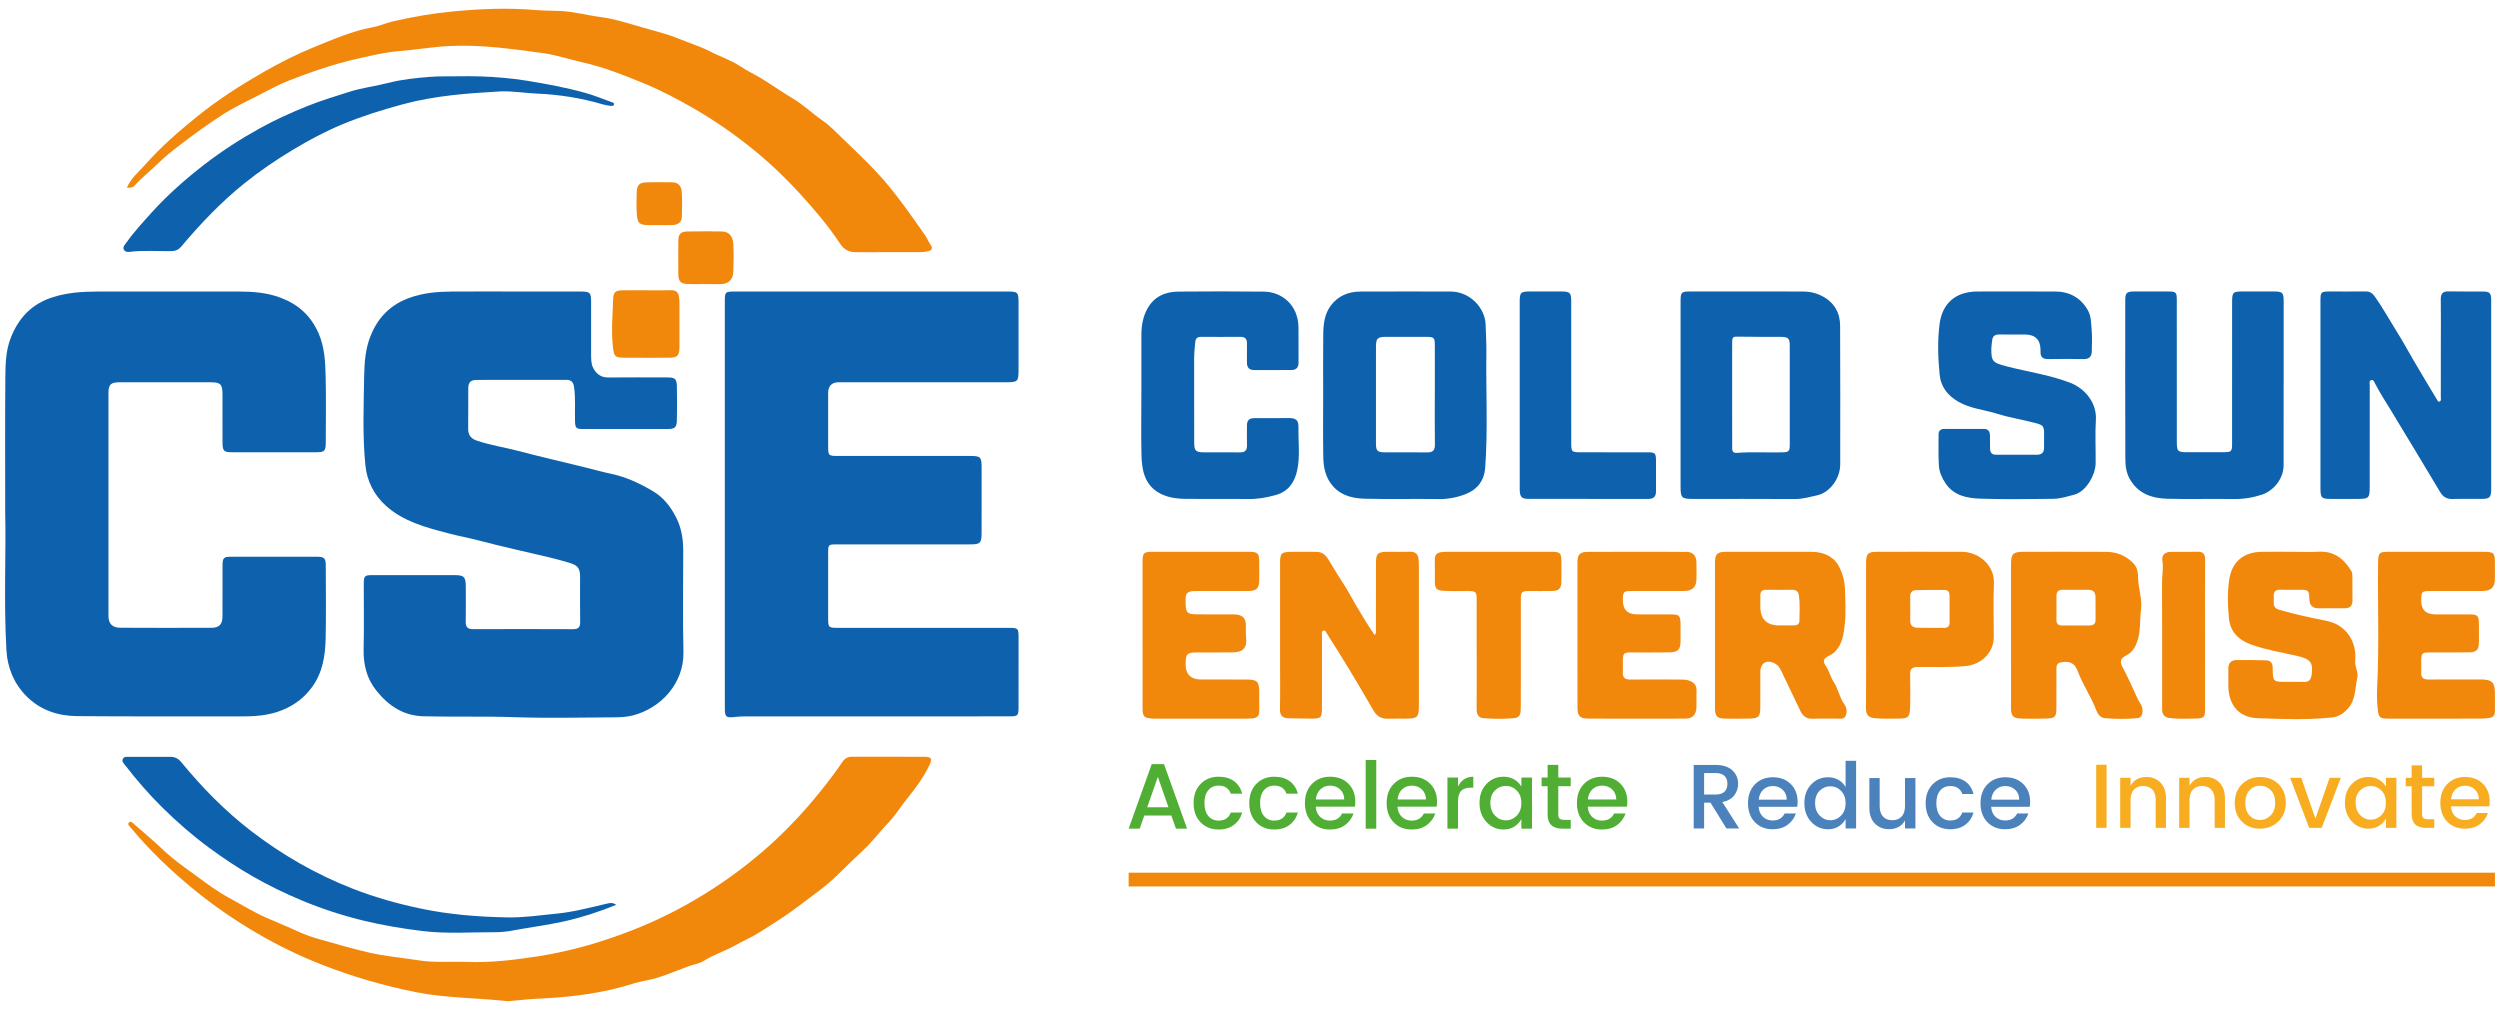
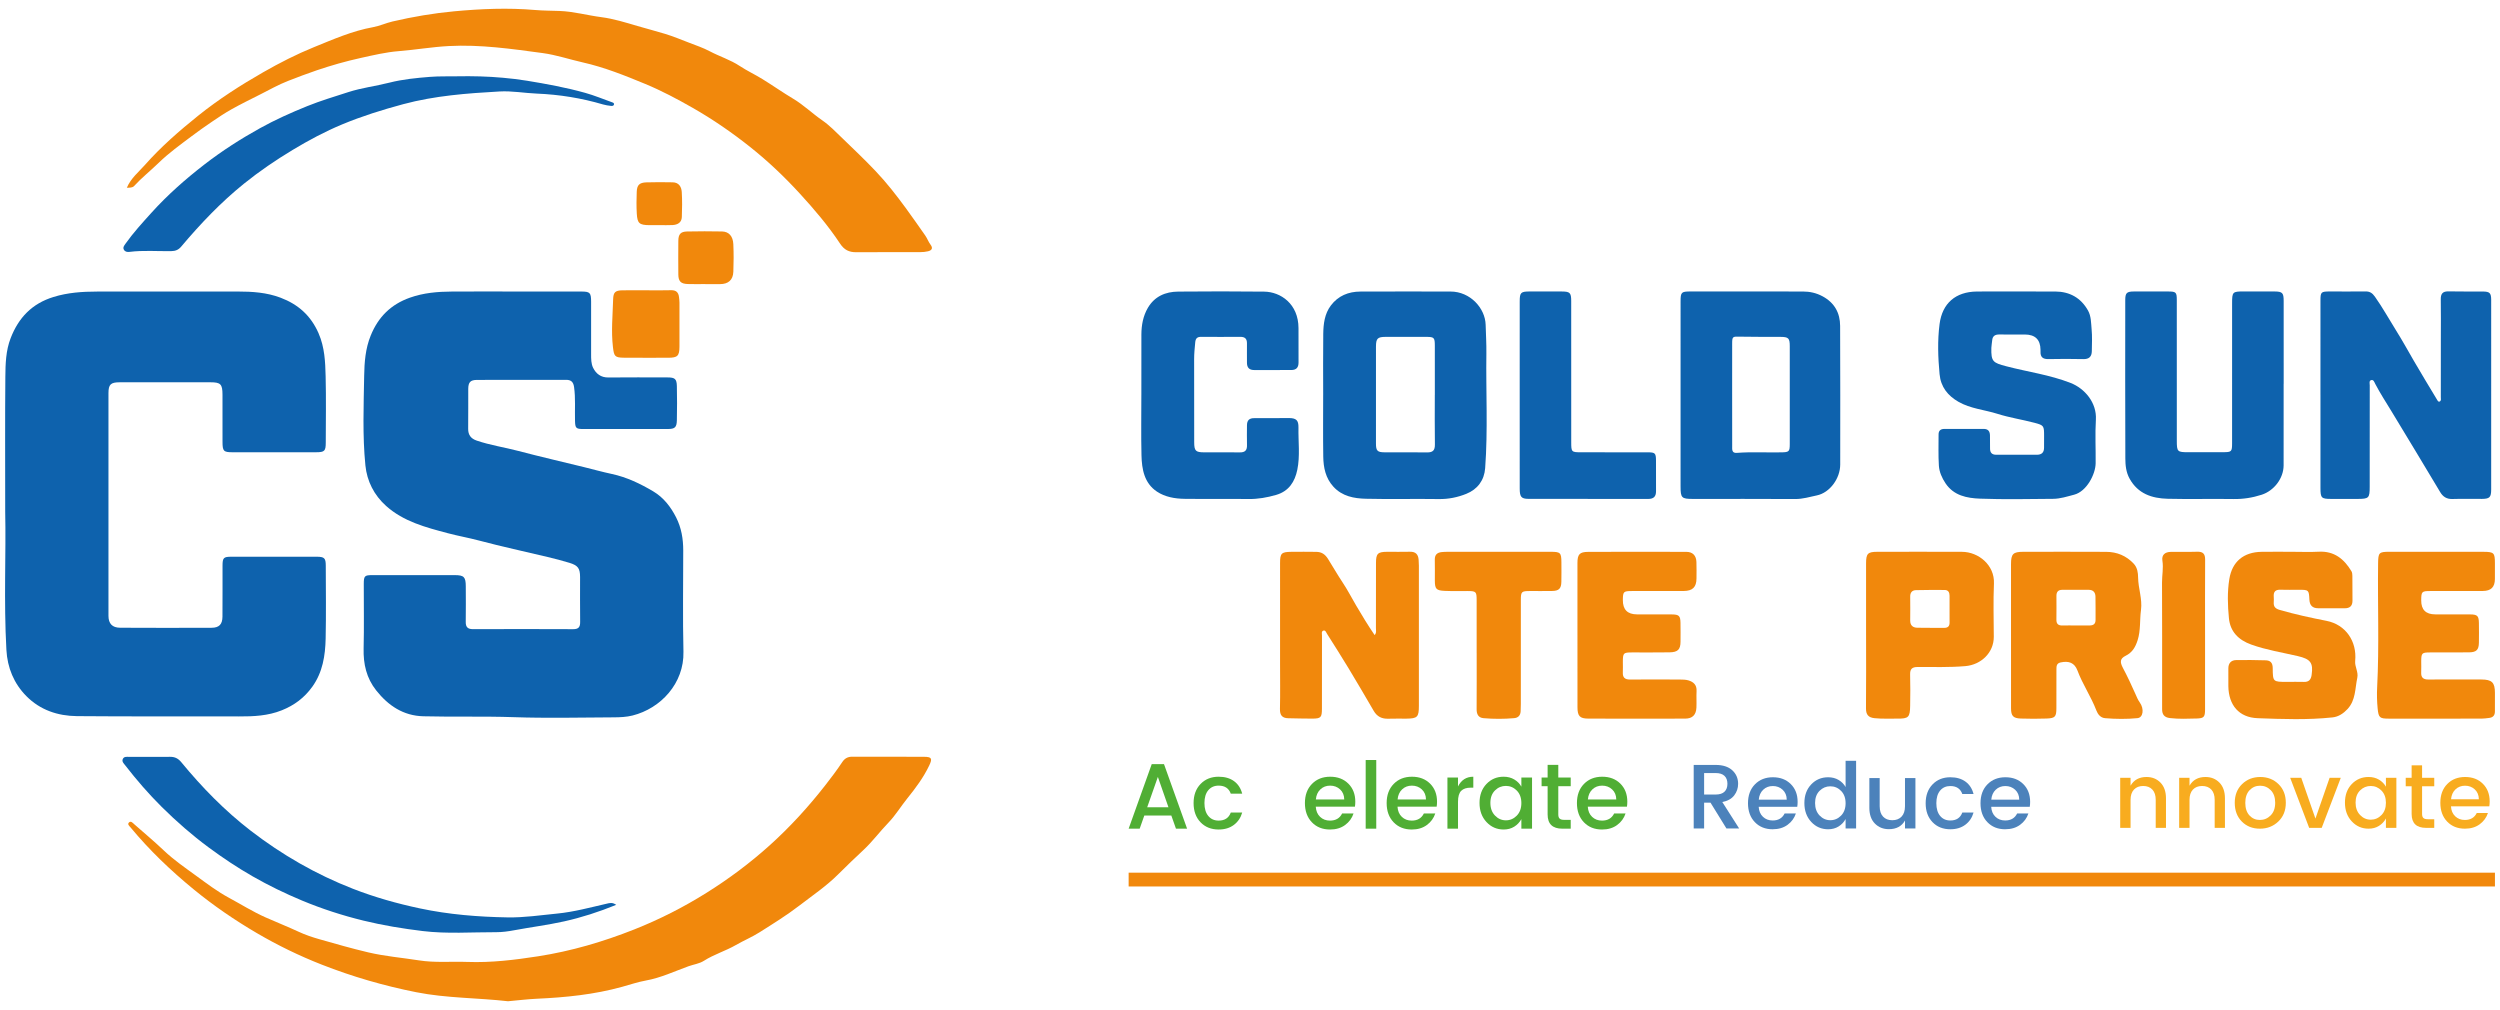
<svg xmlns="http://www.w3.org/2000/svg" id="Laag_1" data-name="Laag 1" viewBox="0 0 500 202">
  <defs>
    <style>
      .cls-1 {
        fill: #4c82bb;
      }

      .cls-2 {
        fill: #f1880c;
      }

      .cls-3 {
        fill: #50ae34;
      }

      .cls-4 {
        fill: #f8ac1f;
      }

      .cls-5 {
        fill: #0e62ad;
      }
    </style>
  </defs>
  <g>
    <g>
      <path class="cls-5" d="M102.805,58.306c4.462,0,8.924-.004,13.386.001,1.822.002,2.027.211,2.031,2.064.007,3.478.007,6.956,0,10.434-.002.949-.003,1.948.407,2.77.585,1.173,1.552,1.935,3.026,1.92,3.97-.041,7.942-.019,11.913-.009,1.402.004,1.77.307,1.804,1.712.054,2.29.054,4.583.001,6.873-.033,1.404-.414,1.728-1.794,1.73-5.649.009-11.299.01-16.948.003-1.438-.002-1.591-.185-1.63-1.646-.059-2.246.126-4.495-.187-6.741-.14-1.009-.585-1.451-1.582-1.45-5.936.008-11.872-.009-17.807.014-1.345.005-1.766.46-1.776,1.788-.019,2.66.02,5.32-.016,7.979-.017,1.255.565,1.983,1.71,2.373,2.715.925,5.557,1.338,8.322,2.068,4.342,1.146,8.722,2.151,13.084,3.221,1.866.458,3.717.979,5.595,1.38,3.004.641,5.737,1.959,8.328,3.501,2.017,1.201,3.469,3.057,4.55,5.188,1.063,2.097,1.423,4.314,1.423,6.625.001,6.752-.116,13.506.043,20.254.148,6.29-4.523,11.328-10.189,12.747-1.214.304-2.515.359-3.776.365-6.673.034-13.351.192-20.016-.037-6.017-.206-12.029-.023-18.041-.177-4.018-.103-7.024-2.138-9.435-5.182-1.941-2.45-2.587-5.271-2.51-8.373.106-4.294.023-8.592.031-12.889.003-1.633.155-1.786,1.728-1.787,5.486-.004,10.971-.006,16.457,0,1.856.002,2.209.366,2.216,2.243.009,2.373.029,4.747-.007,7.12-.016,1.058.429,1.448,1.47,1.444,6.673-.023,13.346-.028,20.018.004,1.1.005,1.408-.452,1.394-1.475-.042-2.986-.009-5.974-.016-8.961-.004-1.722-.41-2.308-2.108-2.828-1.444-.442-2.909-.822-4.378-1.173-4.563-1.093-9.149-2.075-13.689-3.282-2.075-.552-4.23-.932-6.312-1.485-4.372-1.162-8.804-2.311-12.305-5.442-2.409-2.154-3.83-4.963-4.144-8.112-.593-5.948-.347-11.935-.246-17.902.046-2.712.24-5.437,1.306-8.061,1.516-3.729,4.037-6.225,7.823-7.574,2.749-.98,5.576-1.214,8.444-1.231,4.135-.024,8.269-.006,12.404-.007Z" />
      <path class="cls-5" d="M1.041,102.524c0-10.304-.049-18.733.029-27.162.024-2.598.09-5.221,1.059-7.728,1.583-4.095,4.263-6.91,8.564-8.238,2.873-.887,5.775-1.077,8.719-1.083,9.375-.02,18.749-.005,28.124-.008,2.917-.001,5.805.185,8.57,1.232,3.517,1.331,6.063,3.574,7.611,7.129,1.224,2.81,1.336,5.698,1.409,8.611.111,4.416.034,8.838.026,13.257-.003,1.671-.246,1.913-1.933,1.915-5.567.007-11.135.008-16.702.002-1.807-.002-2.011-.219-2.014-2.083-.006-3.151.004-6.301-.005-9.452-.006-2.092-.372-2.459-2.407-2.46-6.059-.002-12.117-.004-18.176.002-1.756.002-2.222.425-2.223,2.151-.011,14.853-.01,29.707-.001,44.56,0,1.547.762,2.369,2.333,2.378,6.099.034,12.199.03,18.299.006,1.504-.006,2.157-.692,2.169-2.217.028-3.396.005-6.792.013-10.189.004-1.582.203-1.799,1.749-1.802,5.69-.01,11.38-.009,17.071,0,1.542.003,1.824.272,1.827,1.771.011,4.869.081,9.74-.025,14.607-.075,3.403-.594,6.736-2.67,9.627-1.572,2.189-3.584,3.702-6.102,4.71-2.782,1.113-5.633,1.236-8.555,1.226-10.807-.037-21.615.037-32.422-.061-3.816-.035-7.359-1.222-10.111-4.007-2.502-2.533-3.79-5.682-3.988-9.243-.545-9.771-.055-19.55-.238-27.45Z" />
-       <path class="cls-5" d="M144.962,100.891c0-13.504,0-27.008.001-40.512,0-2.025.05-2.074,2.056-2.074,18.136,0,36.272,0,54.408.002,2.158,0,2.285.131,2.285,2.302,0,4.419,0,8.839,0,13.258,0,2.466-.111,2.585-2.54,2.585-11.135.002-22.271,0-33.406,0q-2.138,0-2.137,2.184c0,3.601-.004,7.202.004,10.803.003,1.628.118,1.747,1.752,1.748,8.843.006,17.686.002,26.529.003,2.223,0,2.407.174,2.409,2.343.004,4.338.009,8.675-.004,13.013-.006,2.097-.252,2.329-2.321,2.33-8.884.002-17.767,0-26.651.003-1.668,0-1.715.049-1.717,1.734-.003,4.379-.004,8.757.002,13.136.002,1.71.106,1.817,1.807,1.817,11.381.004,22.762.002,34.143.003,2.098,0,2.131.035,2.131,2.124,0,4.542.001,9.084-.002,13.627-.002,1.854-.096,1.951-1.936,1.951-17.563.002-35.126,0-52.689.006-.734,0-1.473.035-2.202.124-1.622.197-1.915-.02-1.918-1.629-.009-4.133-.004-8.266-.004-12.399,0-9.494,0-18.987,0-28.481Z" />
      <path class="cls-5" d="M464.09,78.929c0-6.259-.003-12.518.002-18.776.001-1.767.103-1.858,1.893-1.858,2.374,0,4.748.023,7.121-.008.867-.011,1.363.324,1.88,1.053,1.533,2.161,2.807,4.484,4.209,6.718,1.246,1.985,2.388,4.062,3.57,6.101,1.512,2.608,3.082,5.181,4.634,7.765.119.198.257.513.536.379.361-.173.226-.579.227-.887.009-3.927.006-7.854.006-11.781,0-2.577.031-5.155-.014-7.731-.02-1.126.349-1.657,1.551-1.627,2.29.056,4.583.006,6.875.028,1.365.013,1.655.3,1.656,1.686.009,12.64.009,25.281-.001,37.921-.001,1.563-.329,1.861-1.884,1.869-1.964.011-3.93-.04-5.893.019-1.129.034-1.871-.464-2.414-1.366-3.264-5.419-6.496-10.857-9.796-16.253-1.087-1.778-2.215-3.529-3.186-5.375-.183-.347-.337-.906-.804-.794-.496.119-.309.692-.309,1.071-.011,6.75-.007,13.499-.009,20.249,0,2.285-.162,2.447-2.426,2.452-1.76.004-3.52.004-5.279,0-1.967-.004-2.142-.179-2.143-2.201-.003-6.218-.001-12.436,0-18.654Z" />
      <path class="cls-5" d="M336.113,78.899c0-6.217-.004-12.433.002-18.65.002-1.805.166-1.955,1.963-1.955,7.488.001,14.976,0,22.464.006,1.408,0,2.719.281,3.995.974,2.381,1.293,3.473,3.326,3.487,5.903.05,9.243.019,18.486.019,27.73,0,2.767-2.065,5.629-4.67,6.173-1.436.3-2.825.734-4.331.725-6.833-.042-13.666-.017-20.5-.021-2.223-.001-2.427-.213-2.428-2.479-.002-6.135,0-12.27-.001-18.405ZM346.43,78.795c0,3.476-.008,6.952.007,10.428.003.628-.121,1.432.926,1.352,2.983-.229,5.97-.044,8.954-.105,1.476-.03,1.635-.164,1.637-1.62.008-6.543.008-13.086,0-19.629-.002-1.596-.257-1.836-1.871-1.846-2.7-.016-5.401.017-8.1-.043-1.466-.033-1.544-.046-1.549,1.403-.011,3.353-.004,6.707-.004,10.06Z" />
      <path class="cls-5" d="M264.636,78.938c0-4.048-.039-8.097.015-12.144.027-2.011.259-4.028,1.529-5.707,1.464-1.934,3.516-2.763,5.886-2.774,6.013-.028,12.027-.015,18.041-.006,3.966.005,6.936,3.356,7.023,6.645.051,1.914.173,3.835.146,5.752-.105,7.641.322,15.289-.242,22.923-.18,2.431-1.517,4.23-3.765,5.136-1.736.7-3.57,1.079-5.503,1.049-4.867-.075-9.738.058-14.603-.062-2.37-.059-4.72-.489-6.478-2.41-1.571-1.717-1.997-3.82-2.031-6.01-.063-4.129-.018-8.26-.019-12.389ZM286.964,78.977h.004c0-3.273.004-6.546-.002-9.819-.003-1.644-.13-1.779-1.721-1.784-2.701-.008-5.403-.007-8.104,0-1.617.005-1.942.307-1.946,1.94-.014,6.464-.013,12.928-.003,19.392.002,1.459.29,1.748,1.718,1.756,2.824.016,5.649-.028,8.472.021,1.15.02,1.616-.381,1.598-1.566-.051-3.313-.018-6.627-.018-9.941Z" />
      <path class="cls-5" d="M403.325,58.298c2.579,0,5.158-.014,7.737.005,2.903.02,5.128,1.279,6.546,3.812.63,1.125.596,2.458.713,3.705.137,1.46.07,2.942.043,4.413-.019,1.073-.527,1.617-1.695,1.589-2.332-.056-4.667-.047-6.999-.002-1.093.021-1.618-.405-1.565-1.506.006-.122-.001-.245-.003-.368q-.04-3.043-3.147-3.043c-1.678,0-3.357.026-5.035-.006-.878-.017-1.417.273-1.487,1.212-.036.488-.15.972-.162,1.459-.067,2.758.32,2.984,2.949,3.677,4.299,1.132,8.736,1.714,12.913,3.352,2.809,1.102,5.248,3.937,5.042,7.342-.175,2.895-.013,5.808-.047,8.713-.025,2.163-1.771,5.633-4.306,6.289-1.389.36-2.761.815-4.196.826-4.871.039-9.747.145-14.612-.035-2.607-.097-5.256-.595-6.908-3.065-.715-1.07-1.25-2.264-1.331-3.525-.132-2.078-.056-4.17-.062-6.257-.002-.771.428-1.1,1.166-1.1,2.62.001,5.24.007,7.859-.002.896-.003,1.242.491,1.255,1.31.013.859.028,1.718.016,2.577-.012.861.37,1.285,1.251,1.282,2.702-.01,5.403-.006,8.105,0,.955.002,1.449-.444,1.446-1.414-.002-.777.007-1.555.006-2.332-.001-2.04-.011-2.142-1.933-2.649-2.448-.645-4.973-1.024-7.381-1.787-2.6-.823-5.399-1.026-7.814-2.412-2.135-1.226-3.538-2.971-3.775-5.529-.31-3.348-.433-6.707.003-10.035.546-4.169,3.225-6.432,7.423-6.489,2.66-.036,5.321-.007,7.982-.006Z" />
      <path class="cls-5" d="M456.727,76.751c0,5.442.011,10.883-.005,16.325-.007,2.597-1.922,5.073-4.386,5.872-1.848.599-3.708.891-5.663.859-4.379-.071-8.761.058-13.138-.052-3.147-.079-5.948-1.001-7.621-4.031-.708-1.282-.841-2.667-.846-4.035-.043-10.556-.027-21.111-.017-31.667.001-1.442.294-1.716,1.742-1.724,2.292-.012,4.584-.01,6.877.001,1.53.007,1.688.16,1.689,1.698.006,9.369.003,18.739.004,28.108,0,2.255.09,2.342,2.358,2.341,2.292,0,4.584.003,6.877-.004,1.72-.005,1.818-.096,1.819-1.8.005-9.328.002-18.657.003-27.985,0-2.279.088-2.365,2.333-2.364,2.047.001,4.093-.008,6.14.005,1.582.01,1.839.269,1.841,1.882.008,5.523.003,11.047.003,16.57h-.008Z" />
      <path class="cls-5" d="M228.273,78.923c-.001-4.01-.014-8.02.005-12.029.009-1.863.34-3.683,1.284-5.306,1.343-2.309,3.524-3.248,6.087-3.269,5.73-.047,11.462-.064,17.192.008,3.273.041,6.845,2.431,6.859,7.291.007,2.291-.006,4.583.008,6.874.006,1.012-.444,1.518-1.476,1.514-2.456-.009-4.912-.013-7.368.004-1.044.007-1.483-.501-1.472-1.509.013-1.268-.024-2.537,0-3.805.018-.935-.397-1.333-1.329-1.326-2.62.02-5.239.015-7.859.001-.76-.004-1.085.315-1.157,1.086-.108,1.14-.223,2.273-.22,3.423.017,5.524,0,11.047.013,16.571.004,1.732.297,2.012,1.99,2.017,2.374.006,4.749-.025,7.122.012,1.055.016,1.482-.415,1.447-1.462-.044-1.308-.002-2.618-.004-3.927-.001-1.005.428-1.476,1.497-1.459,2.291.037,4.583-.03,6.874-.022,1.481.006,1.954.441,1.927,1.898-.052,2.818.341,5.666-.231,8.447-.488,2.37-1.669,4.288-4.238,5.03-1.824.527-3.642.848-5.554.822-4.256-.06-8.514.019-12.771-.038-1.933-.026-3.897-.371-5.505-1.441-2.539-1.688-3.03-4.464-3.097-7.251-.096-4.048-.025-8.101-.026-12.151Z" />
      <path class="cls-5" d="M303.94,78.966c0-6.218-.004-12.436.002-18.654.001-1.826.206-2.016,2.065-2.017,2.128,0,4.256-.008,6.384.005,1.588.01,1.849.267,1.85,1.874.007,9.409.003,18.818.005,28.227,0,2.022.036,2.056,2.06,2.057,4.42.002,8.84-.005,13.26.006,1.46.004,1.624.172,1.633,1.631.013,2.045-.013,4.091.006,6.136.01,1.082-.485,1.558-1.565,1.556-7.981-.012-15.961.002-23.942-.015-1.433-.003-1.752-.398-1.755-2.029-.009-6.259-.004-12.518-.004-18.777Z" />
      <path class="cls-5" d="M123.242,180.971c-3.54,1.435-6.933,2.531-10.451,3.312-3.315.737-6.677,1.154-10.007,1.777-1.161.217-2.353.38-3.531.377-4.909-.013-9.833.366-14.721-.229-3.969-.483-7.924-1.13-11.818-2.08-4.208-1.027-8.317-2.357-12.317-4.024-3.394-1.414-6.693-3.018-9.884-4.845-3.047-1.745-5.959-3.688-8.782-5.776-3.326-2.46-6.433-5.177-9.365-8.081-2.641-2.616-5.074-5.433-7.353-8.375-.266-.344-.667-.704-.464-1.197.238-.577.818-.455,1.29-.457,2.743-.011,5.486.008,8.229-.007.931-.005,1.595.349,2.199,1.085,4.143,5.035,8.685,9.686,13.854,13.672,6.275,4.838,13.101,8.765,20.489,11.641,4.335,1.688,8.8,2.945,13.375,3.917,5.797,1.232,11.639,1.693,17.521,1.798,3.306.059,6.601-.437,9.896-.761,3.394-.334,6.663-1.229,9.965-1.987.543-.125,1.102-.309,1.872.239Z" />
      <path class="cls-5" d="M91.421,15.259c3.061-.058,6.125.016,9.174.293,1.621.148,3.22.331,4.818.595,3.916.645,7.805,1.356,11.621,2.422,1.803.504,3.545,1.228,5.312,1.86.221.079.523.161.452.472-.067.292-.381.306-.613.277-.526-.066-1.059-.135-1.564-.285-4.332-1.28-8.745-1.988-13.265-2.174-2.486-.103-4.961-.567-7.46-.426-6.483.367-12.93.841-19.265,2.545-4.154,1.118-8.244,2.395-12.19,4.037-3.419,1.423-6.706,3.178-9.903,5.105-3.405,2.053-6.673,4.277-9.756,6.764-4.627,3.734-8.711,8.031-12.536,12.571-.565.671-1.168.896-2.005.91-2.779.047-5.564-.202-8.338.151-.417.053-.848,0-1.098-.39-.305-.476.025-.866.28-1.225,1.565-2.204,3.383-4.193,5.191-6.197,3.216-3.564,6.802-6.724,10.583-9.649,3.518-2.723,7.263-5.127,11.164-7.289,3.039-1.684,6.205-3.099,9.409-4.396,2.675-1.083,5.463-1.912,8.219-2.804,2.699-.874,5.499-1.201,8.227-1.895,2.634-.67,5.392-.943,8.114-1.158,1.825-.144,3.662-.079,5.429-.112Z" />
    </g>
    <g>
      <path class="cls-2" d="M101.632,200.252c-6.109-.699-12.302-.599-18.392-1.81-6.47-1.287-12.752-3.109-18.894-5.519-4.498-1.764-8.825-3.871-12.97-6.299-4.435-2.598-8.685-5.506-12.677-8.782-4.563-3.745-8.809-7.795-12.575-12.343-.245-.296-.725-.653-.306-1.026.376-.335.731.108,1.033.374,1.968,1.737,3.99,3.418,5.891,5.226,2.005,1.908,4.272,3.466,6.492,5.083,2.123,1.546,4.238,3.152,6.54,4.391,2.42,1.302,4.746,2.771,7.283,3.905,2.216.99,4.488,1.88,6.693,2.908,1.289.601,2.704,1.079,4.098,1.476,3.249.926,6.493,1.859,9.789,2.636,3.36.793,6.773,1.068,10.155,1.603,3.196.505,6.453.194,9.68.311,4.773.174,9.472-.399,14.164-1.128,6.606-1.026,12.968-2.895,19.183-5.355,5.07-2.007,9.9-4.464,14.504-7.35,4.466-2.799,8.684-5.944,12.612-9.482,4.083-3.677,7.759-7.707,11.136-12.032,1.183-1.516,2.34-3.045,3.401-4.647.459-.693,1.082-1.054,1.954-1.05,4.789.018,9.578-.009,14.367.019,1.551.009,1.728.33,1.057,1.736-1.147,2.403-2.716,4.511-4.388,6.582-1.288,1.595-2.349,3.379-3.787,4.868-1.71,1.77-3.17,3.767-4.978,5.451-1.699,1.584-3.378,3.191-5.02,4.833-2.384,2.385-5.168,4.263-7.825,6.304-2.536,1.948-5.254,3.627-7.949,5.333-1.5.95-3.162,1.641-4.704,2.53-2.069,1.193-4.386,1.871-6.406,3.16-.936.597-2.07.725-3.094,1.095-2.812,1.019-5.535,2.315-8.526,2.855-1.593.288-3.157.817-4.725,1.253-5.589,1.552-11.293,2.124-17.055,2.387-1.916.088-3.825.328-5.762.501Z" />
      <path class="cls-2" d="M25.366,37.552c.828-1.94,2.375-3.155,3.629-4.575,3.202-3.625,6.862-6.802,10.615-9.819,4.068-3.27,8.468-6.095,13.018-8.7,3.301-1.89,6.686-3.616,10.176-5.032,3.841-1.559,7.68-3.251,11.822-3.995,1.322-.238,2.555-.825,3.878-1.134,4.068-.949,8.188-1.65,12.328-2.035,5.37-.499,10.775-.726,16.173-.263,1.631.14,3.271.135,4.901.194,2.845.103,5.571.878,8.366,1.239,2.429.313,4.832,1.064,7.218,1.767,1.818.535,3.672,1.011,5.491,1.564,1.629.495,3.211,1.148,4.801,1.764,1.396.541,2.832,1.019,4.149,1.717,1.974,1.047,4.128,1.703,6.012,2.949,1.454.962,3.052,1.703,4.539,2.62,2.07,1.276,4.062,2.681,6.149,3.927,2.094,1.249,3.831,2.955,5.828,4.331,1.457,1.005,2.711,2.317,3.996,3.554,2.244,2.159,4.499,4.313,6.644,6.568,2.198,2.311,4.157,4.827,6.046,7.403,1.338,1.824,2.621,3.681,3.921,5.529.406.578.615,1.246,1.037,1.798.548.718.263,1.149-.495,1.334-.51.125-1.05.168-1.578.169-4.258.013-8.515-.015-12.773.019-1.429.011-2.401-.451-3.241-1.721-2.367-3.578-5.147-6.839-8.05-10.007-3.098-3.382-6.416-6.53-9.994-9.367-3.609-2.863-7.406-5.482-11.43-7.779-3.094-1.766-6.229-3.434-9.509-4.791-4.069-1.683-8.146-3.322-12.49-4.302-2.659-.6-5.286-1.495-7.984-1.86-6.235-.844-12.479-1.744-18.809-1.408-3.35.178-6.661.752-9.996,1.018-2.588.207-5.085.809-7.587,1.359-2.976.653-5.924,1.495-8.81,2.473-1.936.656-3.858,1.389-5.766,2.132-1.913.745-3.718,1.774-5.558,2.702-1.916.966-3.844,1.911-5.716,2.958-1.382.773-2.701,1.666-4.014,2.556-1.373.93-2.728,1.892-4.052,2.89-2.226,1.678-4.495,3.303-6.501,5.257-1.623,1.58-3.408,2.987-4.945,4.663-.296.323-.817.32-1.442.335Z" />
      <path class="cls-2" d="M274.927,127.021c.412-.463.256-.975.258-1.438.015-4.336.004-8.673.013-13.009.004-1.861.356-2.202,2.241-2.213,1.514-.009,3.03.034,4.543-.01,1.139-.034,1.657.519,1.742,1.586.032.407.053.816.053,1.225.003,9.327.004,18.654,0,27.982-.001,2.277-.281,2.56-2.526,2.587-1.187.014-2.375-.034-3.56.014-1.312.052-2.28-.419-2.951-1.572-1.662-2.856-3.332-5.708-5.041-8.536-1.394-2.307-2.843-4.582-4.286-6.859-.179-.283-.315-.804-.759-.648-.411.145-.256.644-.257.991-.011,4.868-.007,9.736-.012,14.604-.002,1.774-.2,1.995-1.954,2-1.594.005-3.189-.046-4.784-.076-1.227-.024-1.685-.621-1.656-1.869.07-3.067.021-6.136.021-9.204,0-6.668-.001-13.336.001-20.004,0-1.898.275-2.183,2.209-2.206,1.678-.021,3.356-.013,5.034.007,1.055.013,1.751.46,2.356,1.429.974,1.561,1.896,3.162,2.916,4.7.97,1.462,1.799,3.06,2.697,4.596,1.17,2,2.375,3.976,3.703,5.925Z" />
-       <path class="cls-2" d="M342.993,127.007c0-4.785-.004-9.571.001-14.356.002-1.847.401-2.281,2.206-2.285,5.729-.014,11.457-.014,17.186,0,2.227.005,4.246.873,5.301,2.73.778,1.371,1.267,3.093,1.314,4.776.065,2.329.21,4.684-.045,6.987-.212,1.921-.45,3.946-1.973,5.496-.433.44-.92.631-1.402.909-1.002.578-1.011,1.057-.363,2.008.649.952.86,2.13,1.52,3.124.904,1.361,1.147,3.072,2.113,4.435.506.713.608,1.566.273,2.341-.317.733-1.116.549-1.751.557-1.596.02-3.195-.06-4.786.026-1.263.068-2.009-.518-2.511-1.562-1.272-2.647-2.536-5.297-3.795-7.95-.285-.601-.611-1.163-1.213-1.498-1.67-.93-2.995-.201-2.999,1.651-.006,2.413.013,4.826-.011,7.239-.016,1.651-.367,2.026-2.033,2.077-1.717.052-3.438.049-5.155.006-1.423-.035-1.869-.525-1.872-1.987-.012-4.908-.004-9.816-.005-14.724ZM355.893,125.084c.979,0,1.958.006,2.937-.002.61-.005,1.05-.262,1.055-.926.013-1.669.134-3.341-.086-5.007-.109-.823-.549-1.207-1.397-1.195-1.713.024-3.427.02-5.14.002-.811-.009-1.218.321-1.195,1.16.02.733,0,1.468,0,2.202q0,3.778,3.826,3.767Z" />
      <path class="cls-2" d="M402.202,127.173c-.001-4.787-.005-9.574,0-14.362.003-2.032.415-2.448,2.45-2.451,5.526-.007,11.052-.019,16.578.009,2.156.011,4.02.768,5.523,2.377.735.787.856,1.859.866,2.719.025,2.212.88,4.35.579,6.551-.274,2.005-.038,4.046-.675,6.035-.446,1.394-1.07,2.459-2.419,3.117-1.105.539-1.142,1.241-.532,2.392.902,1.701,1.721,3.448,2.501,5.209.264.596.491,1.179.882,1.723.927,1.29.672,3.025-.447,3.135-2.157.212-4.331.189-6.495.007-.933-.079-1.458-.806-1.747-1.561-1.054-2.754-2.74-5.199-3.773-7.965-.582-1.556-1.718-1.983-3.381-1.62-.834.182-.824.796-.826,1.418-.007,2.578,0,5.155-.008,7.733-.005,1.71-.246,2.005-1.969,2.067-1.717.062-3.439.061-5.156.001-1.523-.053-1.944-.534-1.946-2.05-.009-4.828-.003-9.656-.004-14.484ZM415.159,125.092v-.004c.938,0,1.875-.002,2.813,0,.745.002,1.142-.345,1.14-1.11-.004-1.548.013-3.097-.018-4.645-.017-.855-.443-1.373-1.367-1.37-1.753.005-3.506.006-5.259,0-.818-.003-1.185.402-1.181,1.206.008,1.589.017,3.179-.006,4.768-.012.837.371,1.181,1.187,1.16.896-.023,1.794-.005,2.691-.005Z" />
      <path class="cls-2" d="M458.462,110.36c1.76,0,3.525.078,5.281-.017,3.087-.168,5.062,1.44,6.542,3.898.157.261.187.627.191.946.021,1.637.007,3.274.021,4.911.009,1.076-.507,1.569-1.581,1.558-1.76-.018-3.521-.002-5.281-.006-1.153-.002-1.701-.585-1.758-1.739-.095-1.934-.136-1.95-2.095-1.954-1.228-.002-2.458.037-3.684-.009-1.021-.039-1.426.409-1.348,1.394.029.366.024.738,0,1.104-.056.866.288,1.278,1.179,1.536,3.094.895,6.231,1.572,9.389,2.192,3.804.747,6.102,4.075,5.718,8.017-.111,1.14.677,2.189.425,3.361-.462,2.146-.304,4.486-1.957,6.261-.82.881-1.808,1.543-2.998,1.669-4.979.528-9.983.343-14.964.159-3.763-.139-5.806-2.611-5.87-6.386-.02-1.186.003-2.373-.002-3.56-.004-1.049.555-1.656,1.556-1.678,1.962-.043,3.927-.002,5.889.047.963.024,1.423.483,1.43,1.55.018,2.762.065,2.762,2.82,2.764,1.146,0,2.294-.031,3.439.005.985.031,1.387-.474,1.52-1.378.358-2.447-.214-3.191-2.78-3.788-3.102-.722-6.252-1.213-9.28-2.295-2.59-.925-4.22-2.609-4.479-5.264-.253-2.592-.341-5.242.078-7.835.569-3.516,2.867-5.402,6.46-5.456,2.047-.031,4.094-.006,6.141-.005Z" />
      <path class="cls-2" d="M315.489,126.973c-.001-4.788-.005-9.576,0-14.364.002-1.739.417-2.226,2.148-2.233,6.55-.028,13.101-.021,19.652-.004,1.241.003,1.947.734,1.995,2.002.041,1.103.02,2.21.014,3.314-.01,1.739-.779,2.504-2.571,2.511-3.439.013-6.878,0-10.317.006-1.72.003-1.821.109-1.839,1.793q-.031,2.876,2.838,2.877c2.334,0,4.667-.012,7.001.01,1.387.013,1.663.293,1.689,1.659.024,1.268.015,2.537.006,3.806-.011,1.54-.533,2.088-2.177,2.116-2.497.042-4.995.011-7.492.018-1.771.005-1.857.096-1.865,1.889-.003.696.033,1.393-.005,2.087-.057,1.059.424,1.456,1.465,1.447,3.316-.03,6.632-.017,9.949-.001.569.003,1.162.011,1.7.169,1.022.3,1.697.915,1.633,2.126-.058,1.102.021,2.211-.027,3.314-.063,1.457-.802,2.204-2.232,2.208-6.469.018-12.937.024-19.406-.003-1.702-.007-2.148-.518-2.152-2.258-.011-4.829-.004-9.658-.005-14.487Z" />
-       <path class="cls-2" d="M228.508,126.87c0-4.785-.003-9.571.001-14.356.002-1.945.192-2.151,2.073-2.153,6.383-.007,12.767-.009,19.15,0,1.867.003,2.108.263,2.117,2.143.006,1.186.009,2.372-.003,3.558-.015,1.586-.529,2.123-2.148,2.134-3.355.022-6.711.006-10.066.009-.409,0-.82-.003-1.226.036-.802.078-1.285.483-1.278,1.343.002.245-.008.491-.008.736.001,2.292.253,2.55,2.512,2.552,2.373.003,4.747-.007,7.12.004,1.798.008,2.518.796,2.426,2.552-.036.691-.033,1.394.045,2.081.222,1.963-.568,2.928-2.591,2.961-2.414.04-4.828.007-7.242.015-1.986.007-2.255.283-2.269,2.279q-.022,3.132,3.094,3.132c3.028,0,6.056-.009,9.084.005,2.172.01,2.545.402,2.55,2.588.003,1.227-.03,2.455.005,3.681.028.982-.465,1.427-1.377,1.51-.407.037-.817.052-1.225.052-5.974.003-11.948.001-17.923,0-.327,0-.656.003-.981-.026-1.532-.135-1.832-.441-1.836-1.99-.011-4.949-.004-9.898-.004-14.847Z" />
      <path class="cls-2" d="M487.172,110.358c3.193,0,6.386-.014,9.579.006,2.043.012,2.227.219,2.233,2.256.003,1.064.008,2.128-.002,3.191-.015,1.608-.766,2.374-2.418,2.384-3.479.021-6.959.004-10.438.009-1.786.003-1.869.091-1.881,1.872q-.02,2.797,2.793,2.797c2.333,0,4.667-.011,7,.009,1.448.012,1.72.289,1.744,1.733.022,1.309.02,2.619,0,3.928-.021,1.413-.489,1.905-1.944,1.924-2.619.034-5.24.008-7.859.018-1.605.006-1.721.133-1.733,1.773-.005.736.034,1.475-.006,2.209-.058,1.069.443,1.445,1.474,1.436,3.52-.028,7.041-.015,10.561-.005,2.116.006,2.712.602,2.713,2.671,0,1.227-.021,2.455-.004,3.682.011.792-.353,1.234-1.127,1.331-.526.066-1.056.141-1.584.142-6.14.01-12.28.01-18.421.004-1.9-.002-2.138-.157-2.321-2.03-.139-1.42-.171-2.863-.097-4.288.427-8.259.076-16.523.189-24.784.029-2.089.175-2.267,2.216-2.27,3.111-.005,6.222-.001,9.333,0Z" />
      <path class="cls-2" d="M373.213,127.044c-.001-4.785-.003-9.57,0-14.354,0-1.971.333-2.326,2.252-2.329,5.646-.007,11.292-.02,16.938.005,3.309.015,6.537,2.667,6.384,6.319-.149,3.552-.047,7.115-.03,10.672.015,3.175-2.539,5.596-5.682,5.867-3.189.276-6.376.161-9.563.176-1.124.005-1.519.415-1.488,1.522.058,2.084.041,4.171.006,6.256-.038,2.291-.318,2.563-2.568,2.547-1.511-.011-3.022.065-4.536-.086-1.273-.127-1.743-.722-1.73-1.997.047-4.866.019-9.733.018-14.6ZM389.912,121.838c0-.898.003-1.796-.001-2.693-.003-.653-.247-1.146-.975-1.151-1.918-.011-3.837-.013-5.754.035-.769.02-1.152.49-1.142,1.294.02,1.591.016,3.183.001,4.775-.009.981.522,1.434,1.432,1.45,1.796.032,3.593.014,5.389.023.705.004,1.058-.327,1.053-1.04-.006-.898-.001-1.796-.004-2.693Z" />
      <path class="cls-2" d="M295.331,130.67c0-3.557.005-7.114-.002-10.671-.004-1.682-.116-1.783-1.835-1.793-1.513-.009-3.029.037-4.539-.029-1.718-.075-1.979-.386-1.986-2.065-.006-1.39.029-2.781-.008-4.17-.026-.981.464-1.428,1.369-1.525.405-.043.816-.056,1.224-.056,6.872-.003,13.744-.005,20.615-.001,1.917,0,2.103.189,2.113,2.105.007,1.308.02,2.617-.01,3.925-.03,1.309-.49,1.776-1.788,1.803-1.472.03-2.945.007-4.417.011-1.797.005-1.895.095-1.896,1.855-.004,6.91-.002,13.819-.005,20.729,0,.49-.01.981-.037,1.471-.045.811-.474,1.299-1.289,1.371-2.039.181-4.084.182-6.122.006-1.052-.091-1.4-.792-1.393-1.803.025-3.72.01-7.441.01-11.162h-.004Z" />
      <path class="cls-2" d="M441.014,127.027c0,4.951.006,9.901-.002,14.852-.002,1.492-.215,1.781-1.646,1.82-1.796.049-3.595.124-5.394-.087-1.134-.133-1.557-.739-1.549-1.797.009-1.146,0-2.291,0-3.437,0-7.283.02-14.565-.018-21.848-.008-1.466.309-2.911.076-4.4-.177-1.13.49-1.734,1.674-1.756,1.759-.033,3.521.031,5.279-.029,1.169-.04,1.6.428,1.593,1.585-.033,5.032-.014,10.065-.013,15.097Z" />
      <path class="cls-2" d="M129.267,58.057c1.636,0,3.273.04,4.907-.015,1.027-.034,1.523.416,1.629,1.388.04.365.09.731.091,1.097.007,2.943.019,5.887-.001,8.83-.013,1.839-.398,2.193-2.261,2.194-2.945.002-5.89.016-8.834-.009-1.855-.015-1.993-.307-2.207-2.109-.38-3.192-.052-6.363.035-9.543.039-1.427.405-1.801,1.857-1.825,1.595-.027,3.19-.006,4.785-.006v-.004Z" />
      <path class="cls-2" d="M141.06,56.814c-1.186,0-2.373.036-3.557-.009-1.349-.052-1.825-.554-1.837-1.909-.021-2.248-.021-4.496,0-6.743.013-1.309.462-1.827,1.745-1.855,2.329-.051,4.661-.05,6.991-.004,1.363.027,2.189.924,2.263,2.545.085,1.835.076,3.679.003,5.515-.066,1.654-1.011,2.465-2.665,2.471-.981.003-1.963,0-2.944,0v-.011Z" />
      <path class="cls-2" d="M131.84,45.033c-.654,0-1.307.007-1.961-.001-1.997-.025-2.406-.347-2.52-2.29-.086-1.465-.069-2.94-.01-4.408.054-1.334.546-1.814,1.927-1.861,1.755-.059,3.513-.04,5.269-.009,1.231.022,1.743.903,1.807,1.936.104,1.668.081,3.348.014,5.02-.043,1.09-.844,1.532-1.832,1.591-.896.054-1.797.011-2.696.011v.01Z" />
    </g>
  </g>
  <g>
    <path class="cls-3" d="M235.192,165.735l-.928-2.635h-5.4l-.928,2.635h-2.208l4.62-12.915h2.449l4.62,12.915h-2.227ZM229.44,161.449h4.249l-2.115-6.068-2.134,6.068Z" />
    <path class="cls-3" d="M240.109,164.455c-.928-.965-1.392-2.242-1.392-3.832s.467-2.867,1.401-3.832c.934-.965,2.137-1.447,3.609-1.447,1.237,0,2.261.294,3.071.881.81.588,1.357,1.426,1.642,2.514h-2.282c-.384-1.076-1.194-1.614-2.431-1.614-.866,0-1.556.306-2.069.919-.513.612-.77,1.469-.77,2.57s.257,1.961.77,2.579c.513.619,1.203.928,2.069.928,1.225,0,2.035-.538,2.431-1.614h2.282c-.297,1.039-.854,1.865-1.67,2.477-.816.612-1.831.918-3.043.918-1.484,0-2.69-.482-3.618-1.447Z" />
-     <path class="cls-3" d="M251.242,164.455c-.928-.965-1.392-2.242-1.392-3.832s.467-2.867,1.401-3.832c.934-.965,2.137-1.447,3.609-1.447,1.237,0,2.261.294,3.071.881.81.588,1.357,1.426,1.642,2.514h-2.282c-.384-1.076-1.194-1.614-2.431-1.614-.866,0-1.556.306-2.069.919-.513.612-.77,1.469-.77,2.57s.257,1.961.77,2.579c.513.619,1.203.928,2.069.928,1.225,0,2.035-.538,2.431-1.614h2.282c-.297,1.039-.854,1.865-1.67,2.477-.816.612-1.831.918-3.043.918-1.484,0-2.69-.482-3.618-1.447Z" />
    <path class="cls-3" d="M265.993,165.902c-1.484,0-2.69-.482-3.618-1.447-.928-.965-1.392-2.245-1.392-3.841s.47-2.873,1.41-3.832c.94-.959,2.155-1.438,3.646-1.438s2.7.461,3.628,1.382c.928.922,1.392,2.125,1.392,3.609,0,.359-.025.693-.074,1.002h-7.83c.049.854.337,1.531.863,2.032.526.501,1.184.752,1.976.752,1.151,0,1.961-.476,2.431-1.429h2.282c-.309.94-.872,1.71-1.689,2.31-.816.6-1.825.9-3.025.9ZM268.016,157.877c-.544-.501-1.206-.751-1.986-.751s-1.432.251-1.958.751c-.526.501-.826,1.172-.9,2.013h5.678c-.013-.841-.291-1.512-.835-2.013Z" />
    <path class="cls-3" d="M273.137,165.735v-13.731h2.115v13.731h-2.115Z" />
    <path class="cls-3" d="M282.341,165.902c-1.484,0-2.69-.482-3.618-1.447-.928-.965-1.392-2.245-1.392-3.841s.47-2.873,1.41-3.832c.94-.959,2.155-1.438,3.646-1.438s2.7.461,3.628,1.382c.928.922,1.392,2.125,1.392,3.609,0,.359-.025.693-.074,1.002h-7.83c.049.854.337,1.531.863,2.032.526.501,1.184.752,1.976.752,1.151,0,1.961-.476,2.431-1.429h2.282c-.309.94-.872,1.71-1.689,2.31-.816.6-1.825.9-3.025.9ZM284.363,157.877c-.544-.501-1.206-.751-1.986-.751s-1.432.251-1.958.751c-.526.501-.826,1.172-.9,2.013h5.678c-.013-.841-.291-1.512-.835-2.013Z" />
    <path class="cls-3" d="M291.6,155.511v1.781c.656-1.299,1.676-1.948,3.062-1.948v2.189h-.538c-.829,0-1.457.211-1.883.631-.427.421-.64,1.151-.64,2.19v5.381h-2.115v-10.224h2.115Z" />
    <path class="cls-3" d="M297.296,164.408c-.928-.996-1.392-2.27-1.392-3.822s.461-2.814,1.382-3.785c.921-.971,2.069-1.457,3.442-1.457.804,0,1.512.183,2.125.547.612.365,1.086.844,1.42,1.438v-1.818h2.134v10.224h-2.134v-1.911c-.346.631-.823,1.135-1.429,1.512-.606.378-1.311.566-2.115.566-1.361,0-2.505-.498-3.433-1.494ZM303.354,163.128c.612-.624.919-1.463.919-2.514s-.306-1.886-.919-2.505c-.612-.618-1.339-.928-2.18-.928s-1.568.303-2.18.909c-.612.606-.918,1.435-.918,2.486s.306,1.896.918,2.533c.612.637,1.339.956,2.18.956s1.568-.312,2.18-.937Z" />
    <path class="cls-3" d="M314.144,157.237h-2.486v5.659c0,.384.09.659.269.826.179.167.485.251.919.251h1.299v1.763h-1.67c-1.967,0-2.95-.946-2.95-2.839v-5.659h-1.206v-1.726h1.206v-2.542h2.134v2.542h2.486v1.726Z" />
    <path class="cls-3" d="M320.397,165.902c-1.484,0-2.69-.482-3.618-1.447-.928-.965-1.392-2.245-1.392-3.841s.47-2.873,1.41-3.832c.94-.959,2.155-1.438,3.646-1.438s2.7.461,3.628,1.382c.928.922,1.392,2.125,1.392,3.609,0,.359-.025.693-.074,1.002h-7.83c.049.854.337,1.531.863,2.032.526.501,1.184.752,1.976.752,1.151,0,1.961-.476,2.431-1.429h2.282c-.309.94-.872,1.71-1.689,2.31-.816.6-1.825.9-3.025.9ZM322.42,157.877c-.544-.501-1.206-.751-1.986-.751s-1.432.251-1.958.751c-.526.501-.826,1.172-.9,2.013h5.678c-.013-.841-.291-1.512-.835-2.013Z" />
  </g>
  <g>
-     <path class="cls-4" d="M419.242,165.572v-12.628h2.071v12.628h-2.071Z" />
    <path class="cls-4" d="M426.11,155.561v1.581c.666-1.163,1.732-1.744,3.198-1.744,1.126,0,2.056.376,2.789,1.126.733.751,1.099,1.799,1.099,3.143v5.905h-2.053v-5.596c0-.896-.224-1.584-.672-2.062-.448-.478-1.06-.718-1.835-.718s-1.39.239-1.844.718c-.454.479-.681,1.166-.681,2.062v5.596h-2.071v-10.012h2.071Z" />
    <path class="cls-4" d="M437.902,155.561v1.581c.666-1.163,1.732-1.744,3.198-1.744,1.126,0,2.056.376,2.789,1.126.733.751,1.099,1.799,1.099,3.143v5.905h-2.053v-5.596c0-.896-.224-1.584-.672-2.062-.448-.478-1.06-.718-1.835-.718s-1.39.239-1.844.718c-.454.479-.681,1.166-.681,2.062v5.596h-2.071v-10.012h2.071Z" />
    <path class="cls-4" d="M451.975,165.736c-1.46,0-2.662-.475-3.607-1.426-.945-.951-1.417-2.199-1.417-3.743s.487-2.792,1.463-3.743c.975-.951,2.19-1.426,3.643-1.426s2.668.475,3.643,1.426c.975.951,1.463,2.196,1.463,3.734s-.5,2.786-1.499,3.743c-.999.957-2.229,1.435-3.689,1.435ZM454.128,163.083c.606-.606.909-1.447.909-2.526s-.294-1.917-.881-2.516c-.588-.6-1.299-.899-2.135-.899s-1.539.3-2.108.899c-.569.599-.854,1.442-.854,2.526s.278,1.926.836,2.526c.557.6,1.251.899,2.08.899s1.547-.303,2.153-.908Z" />
    <path class="cls-4" d="M458.034,155.561h2.217l2.835,8.158,2.835-8.158h2.235l-3.816,10.012h-2.508l-3.798-10.012Z" />
    <path class="cls-4" d="M470.353,164.273c-.909-.975-1.363-2.223-1.363-3.743s.451-2.756,1.354-3.707c.902-.951,2.026-1.426,3.371-1.426.787,0,1.481.179,2.08.536.6.357,1.063.827,1.39,1.408v-1.781h2.089v10.012h-2.089v-1.871c-.339.618-.806,1.111-1.399,1.481-.594.37-1.284.554-2.071.554-1.333,0-2.453-.487-3.361-1.463ZM476.285,163.019c.6-.611.899-1.432.899-2.462s-.3-1.847-.899-2.453c-.6-.606-1.311-.908-2.135-.908s-1.535.297-2.135.89c-.599.594-.899,1.405-.899,2.435s.3,1.857.899,2.48c.6.624,1.311.936,2.135.936s1.535-.306,2.135-.918Z" />
    <path class="cls-4" d="M486.851,157.25h-2.435v5.542c0,.376.088.645.263.809.175.163.475.245.899.245h1.272v1.726h-1.635c-1.926,0-2.889-.927-2.889-2.78v-5.542h-1.181v-1.69h1.181v-2.489h2.09v2.489h2.435v1.69Z" />
    <path class="cls-4" d="M492.974,165.736c-1.454,0-2.635-.472-3.543-1.417-.909-.945-1.363-2.199-1.363-3.761s.46-2.813,1.381-3.752c.92-.939,2.111-1.408,3.57-1.408s2.644.451,3.552,1.354c.908.903,1.363,2.08,1.363,3.534,0,.352-.024.678-.073.981h-7.668c.048.836.33,1.499.845,1.99.515.491,1.16.736,1.935.736,1.127,0,1.92-.466,2.38-1.399h2.235c-.303.921-.854,1.675-1.653,2.262-.799.588-1.787.881-2.962.881ZM494.954,157.877c-.533-.49-1.181-.736-1.944-.736s-1.402.245-1.917.736c-.515.491-.808,1.148-.881,1.971h5.56c-.012-.824-.285-1.481-.818-1.971Z" />
  </g>
  <rect class="cls-2" x="225.728" y="174.535" width="273.26" height="2.759" />
  <g>
    <path class="cls-1" d="M340.824,160.534v5.155h-2.084v-12.704h4.387c1.438,0,2.547.356,3.327,1.069.78.713,1.17,1.618,1.17,2.714,0,.853-.259,1.621-.777,2.303-.518.683-1.313,1.127-2.385,1.334l3.363,5.283h-2.541l-3.181-5.155h-1.279ZM340.824,154.611v4.296h2.303c.792,0,1.383-.189,1.773-.567.39-.378.585-.905.585-1.581s-.195-1.203-.585-1.581c-.39-.378-.981-.567-1.773-.567h-2.303Z" />
    <path class="cls-1" d="M354.533,165.853c-1.462,0-2.65-.475-3.564-1.426-.914-.95-1.371-2.212-1.371-3.784s.463-2.83,1.389-3.775c.926-.944,2.123-1.417,3.592-1.417s2.66.454,3.574,1.362c.914.908,1.371,2.093,1.371,3.555,0,.354-.025.683-.073.987h-7.714c.048.841.332,1.508.85,2.002.518.494,1.167.74,1.947.74,1.133,0,1.931-.469,2.395-1.408h2.248c-.305.926-.859,1.685-1.663,2.276-.804.591-1.798.886-2.98.886ZM356.525,157.947c-.536-.493-1.188-.74-1.956-.74s-1.411.247-1.928.74c-.518.494-.813,1.155-.886,1.983h5.593c-.012-.829-.286-1.49-.823-1.983Z" />
    <path class="cls-1" d="M362.247,164.382c-.914-.981-1.371-2.236-1.371-3.766s.454-2.772,1.362-3.729c.908-.957,2.038-1.435,3.391-1.435.792,0,1.49.18,2.093.539.603.36,1.069.832,1.398,1.417v-5.246h2.102v13.527h-2.102v-1.883c-.341.621-.811,1.118-1.408,1.49-.597.372-1.292.557-2.084.557-1.341,0-2.468-.49-3.382-1.471ZM368.215,163.12c.603-.615.905-1.441.905-2.477s-.302-1.858-.905-2.468c-.603-.609-1.319-.914-2.148-.914s-1.545.299-2.148.896c-.603.597-.905,1.414-.905,2.449s.302,1.868.905,2.495c.603.628,1.319.941,2.148.941s1.545-.308,2.148-.923Z" />
    <path class="cls-1" d="M381.001,155.617h2.084v10.072h-2.084v-1.59c-.658,1.158-1.731,1.736-3.217,1.736-1.133,0-2.069-.375-2.806-1.124-.738-.749-1.106-1.801-1.106-3.153v-5.941h2.065v5.63c0,.902.225,1.593.676,2.075.451.482,1.066.722,1.846.722s1.398-.241,1.855-.722c.457-.481.685-1.173.685-2.075v-5.63Z" />
    <path class="cls-1" d="M386.503,164.427c-.914-.95-1.371-2.209-1.371-3.775s.46-2.824,1.38-3.775c.92-.95,2.105-1.426,3.555-1.426,1.219,0,2.227.29,3.025.868.798.579,1.337,1.405,1.618,2.477h-2.248c-.378-1.06-1.176-1.59-2.395-1.59-.853,0-1.532.302-2.038.905-.506.603-.759,1.447-.759,2.532s.253,1.932.759,2.541c.506.609,1.185.914,2.038.914,1.206,0,2.005-.53,2.395-1.59h2.248c-.292,1.024-.841,1.837-1.645,2.44-.804.603-1.804.905-2.998.905-1.462,0-2.65-.475-3.564-1.426Z" />
    <path class="cls-1" d="M401.035,165.853c-1.462,0-2.65-.475-3.564-1.426-.914-.95-1.371-2.212-1.371-3.784s.463-2.83,1.389-3.775c.926-.944,2.123-1.417,3.592-1.417s2.66.454,3.574,1.362c.914.908,1.371,2.093,1.371,3.555,0,.354-.025.683-.073.987h-7.714c.048.841.332,1.508.85,2.002.518.494,1.167.74,1.947.74,1.133,0,1.931-.469,2.395-1.408h2.248c-.305.926-.859,1.685-1.663,2.276-.804.591-1.798.886-2.98.886ZM403.027,157.947c-.536-.493-1.188-.74-1.956-.74s-1.411.247-1.928.74c-.518.494-.813,1.155-.886,1.983h5.593c-.012-.829-.286-1.49-.823-1.983Z" />
  </g>
</svg>